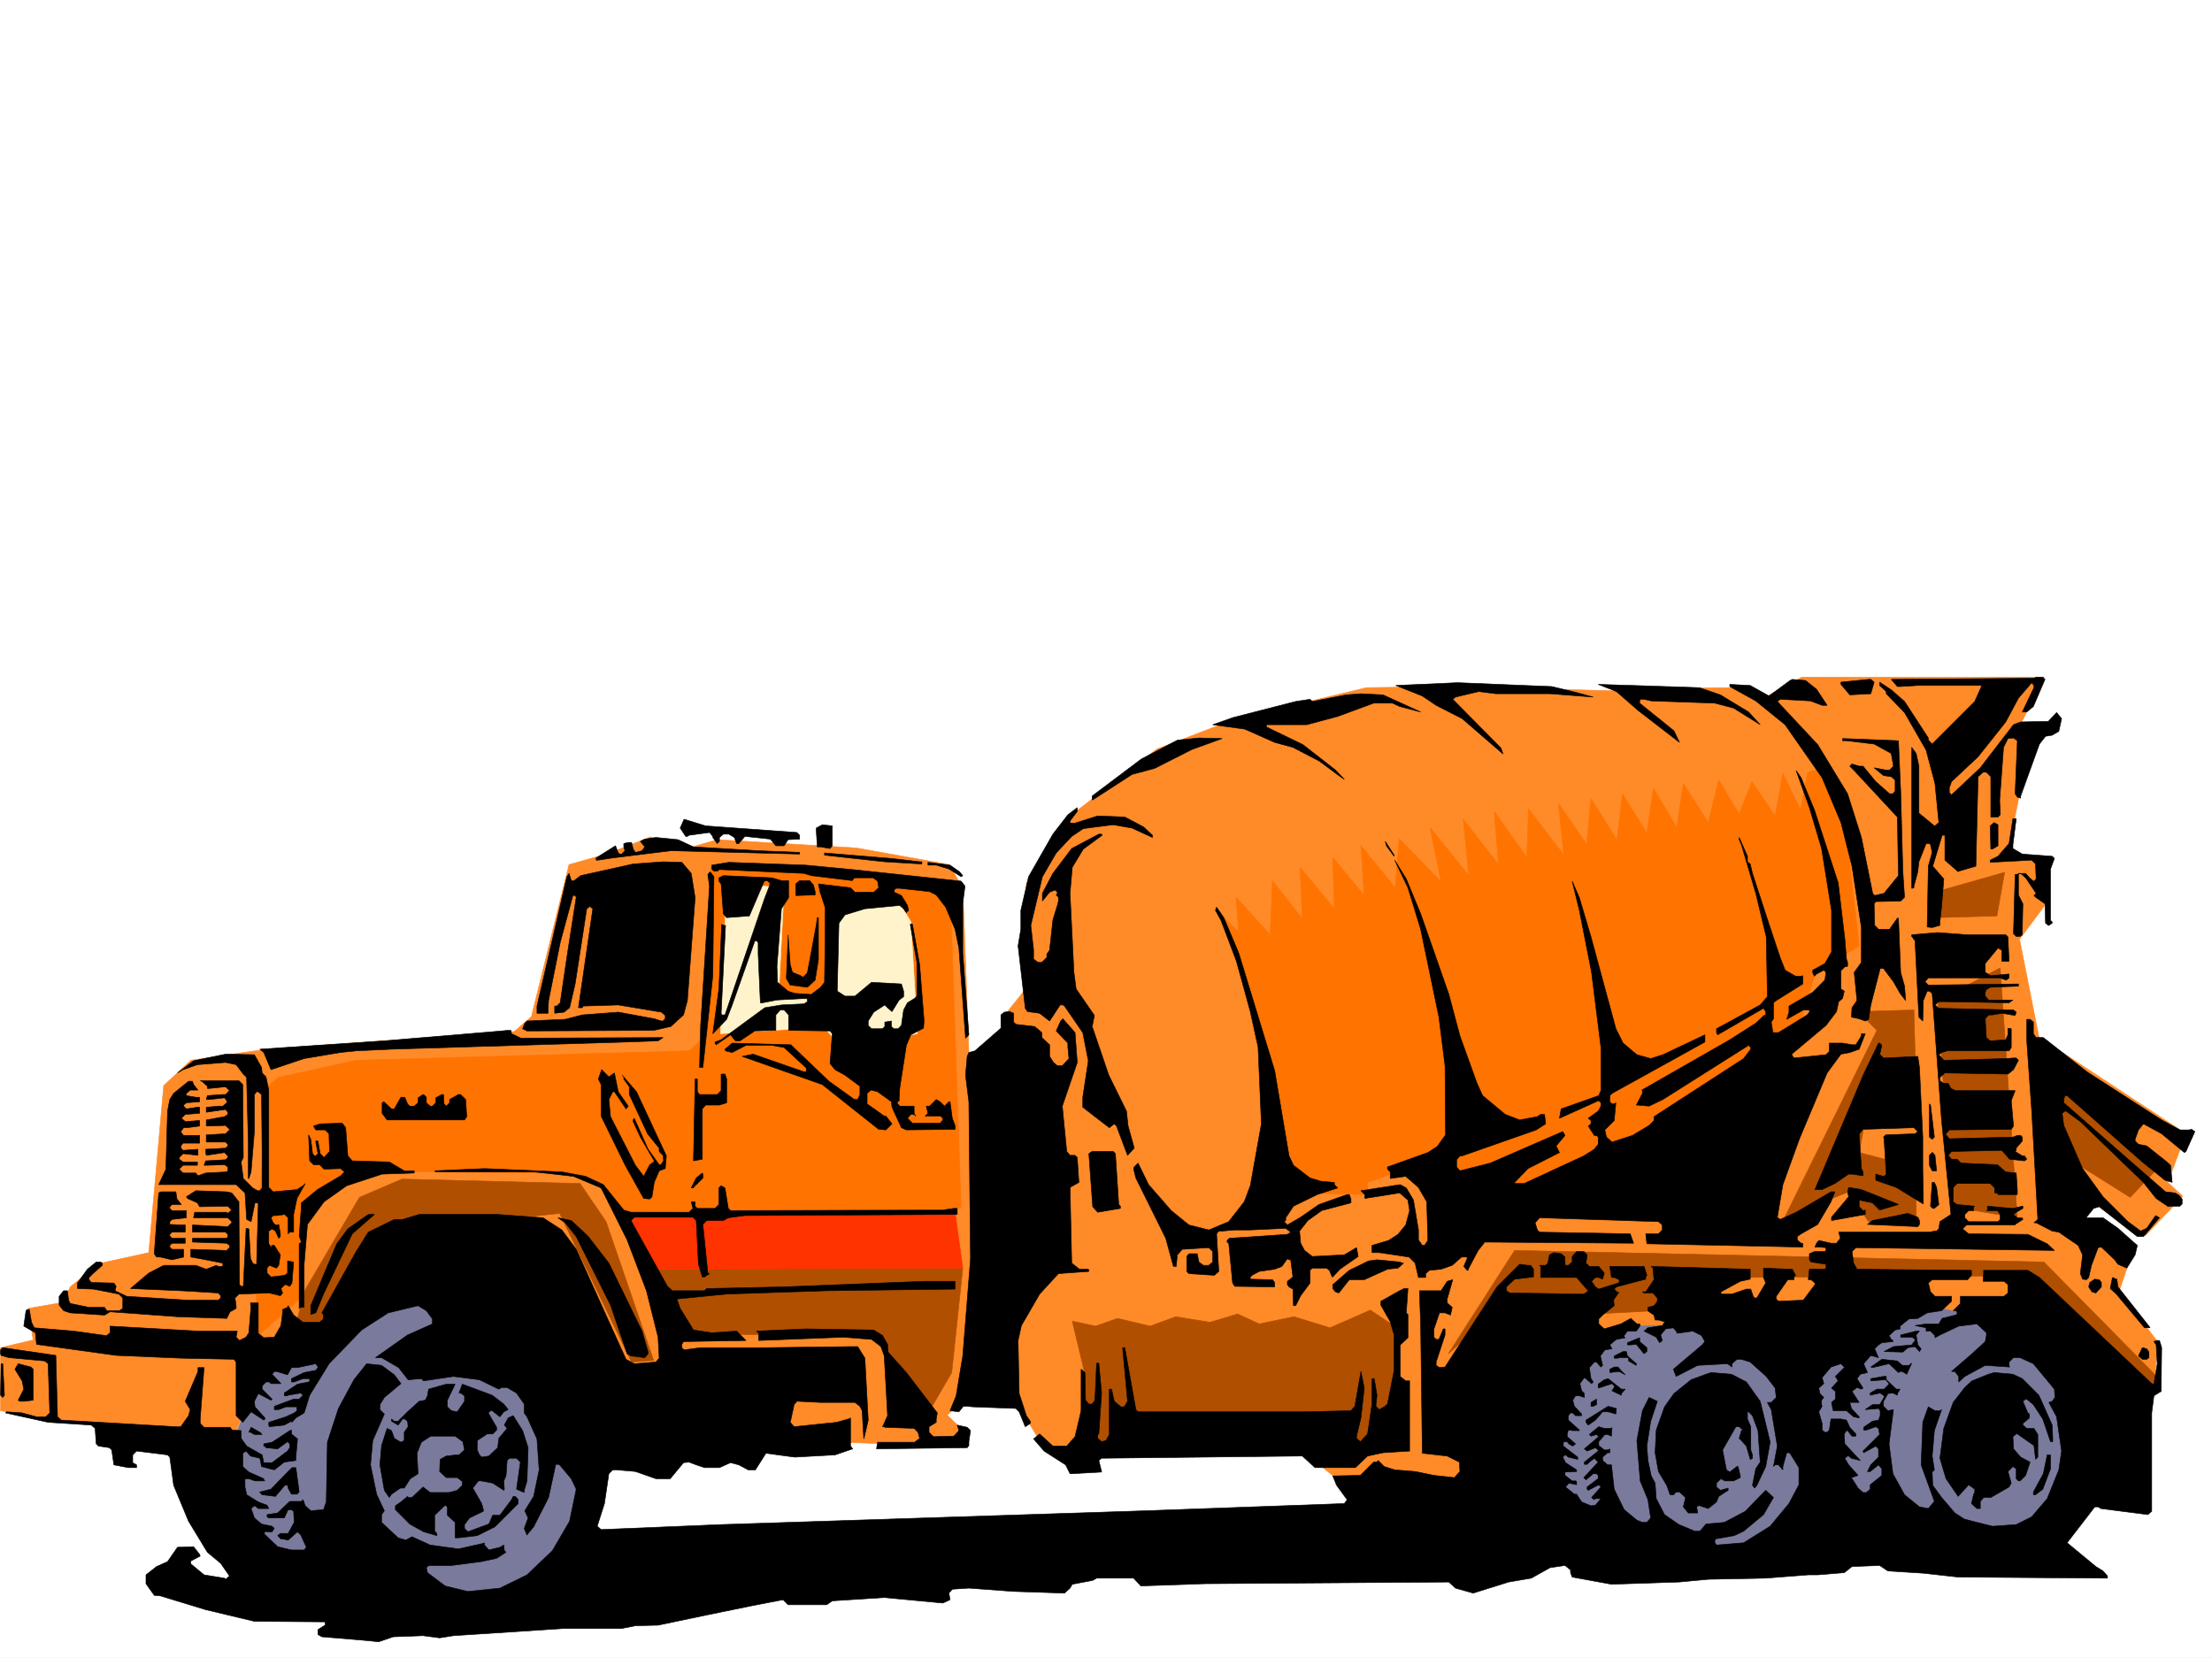
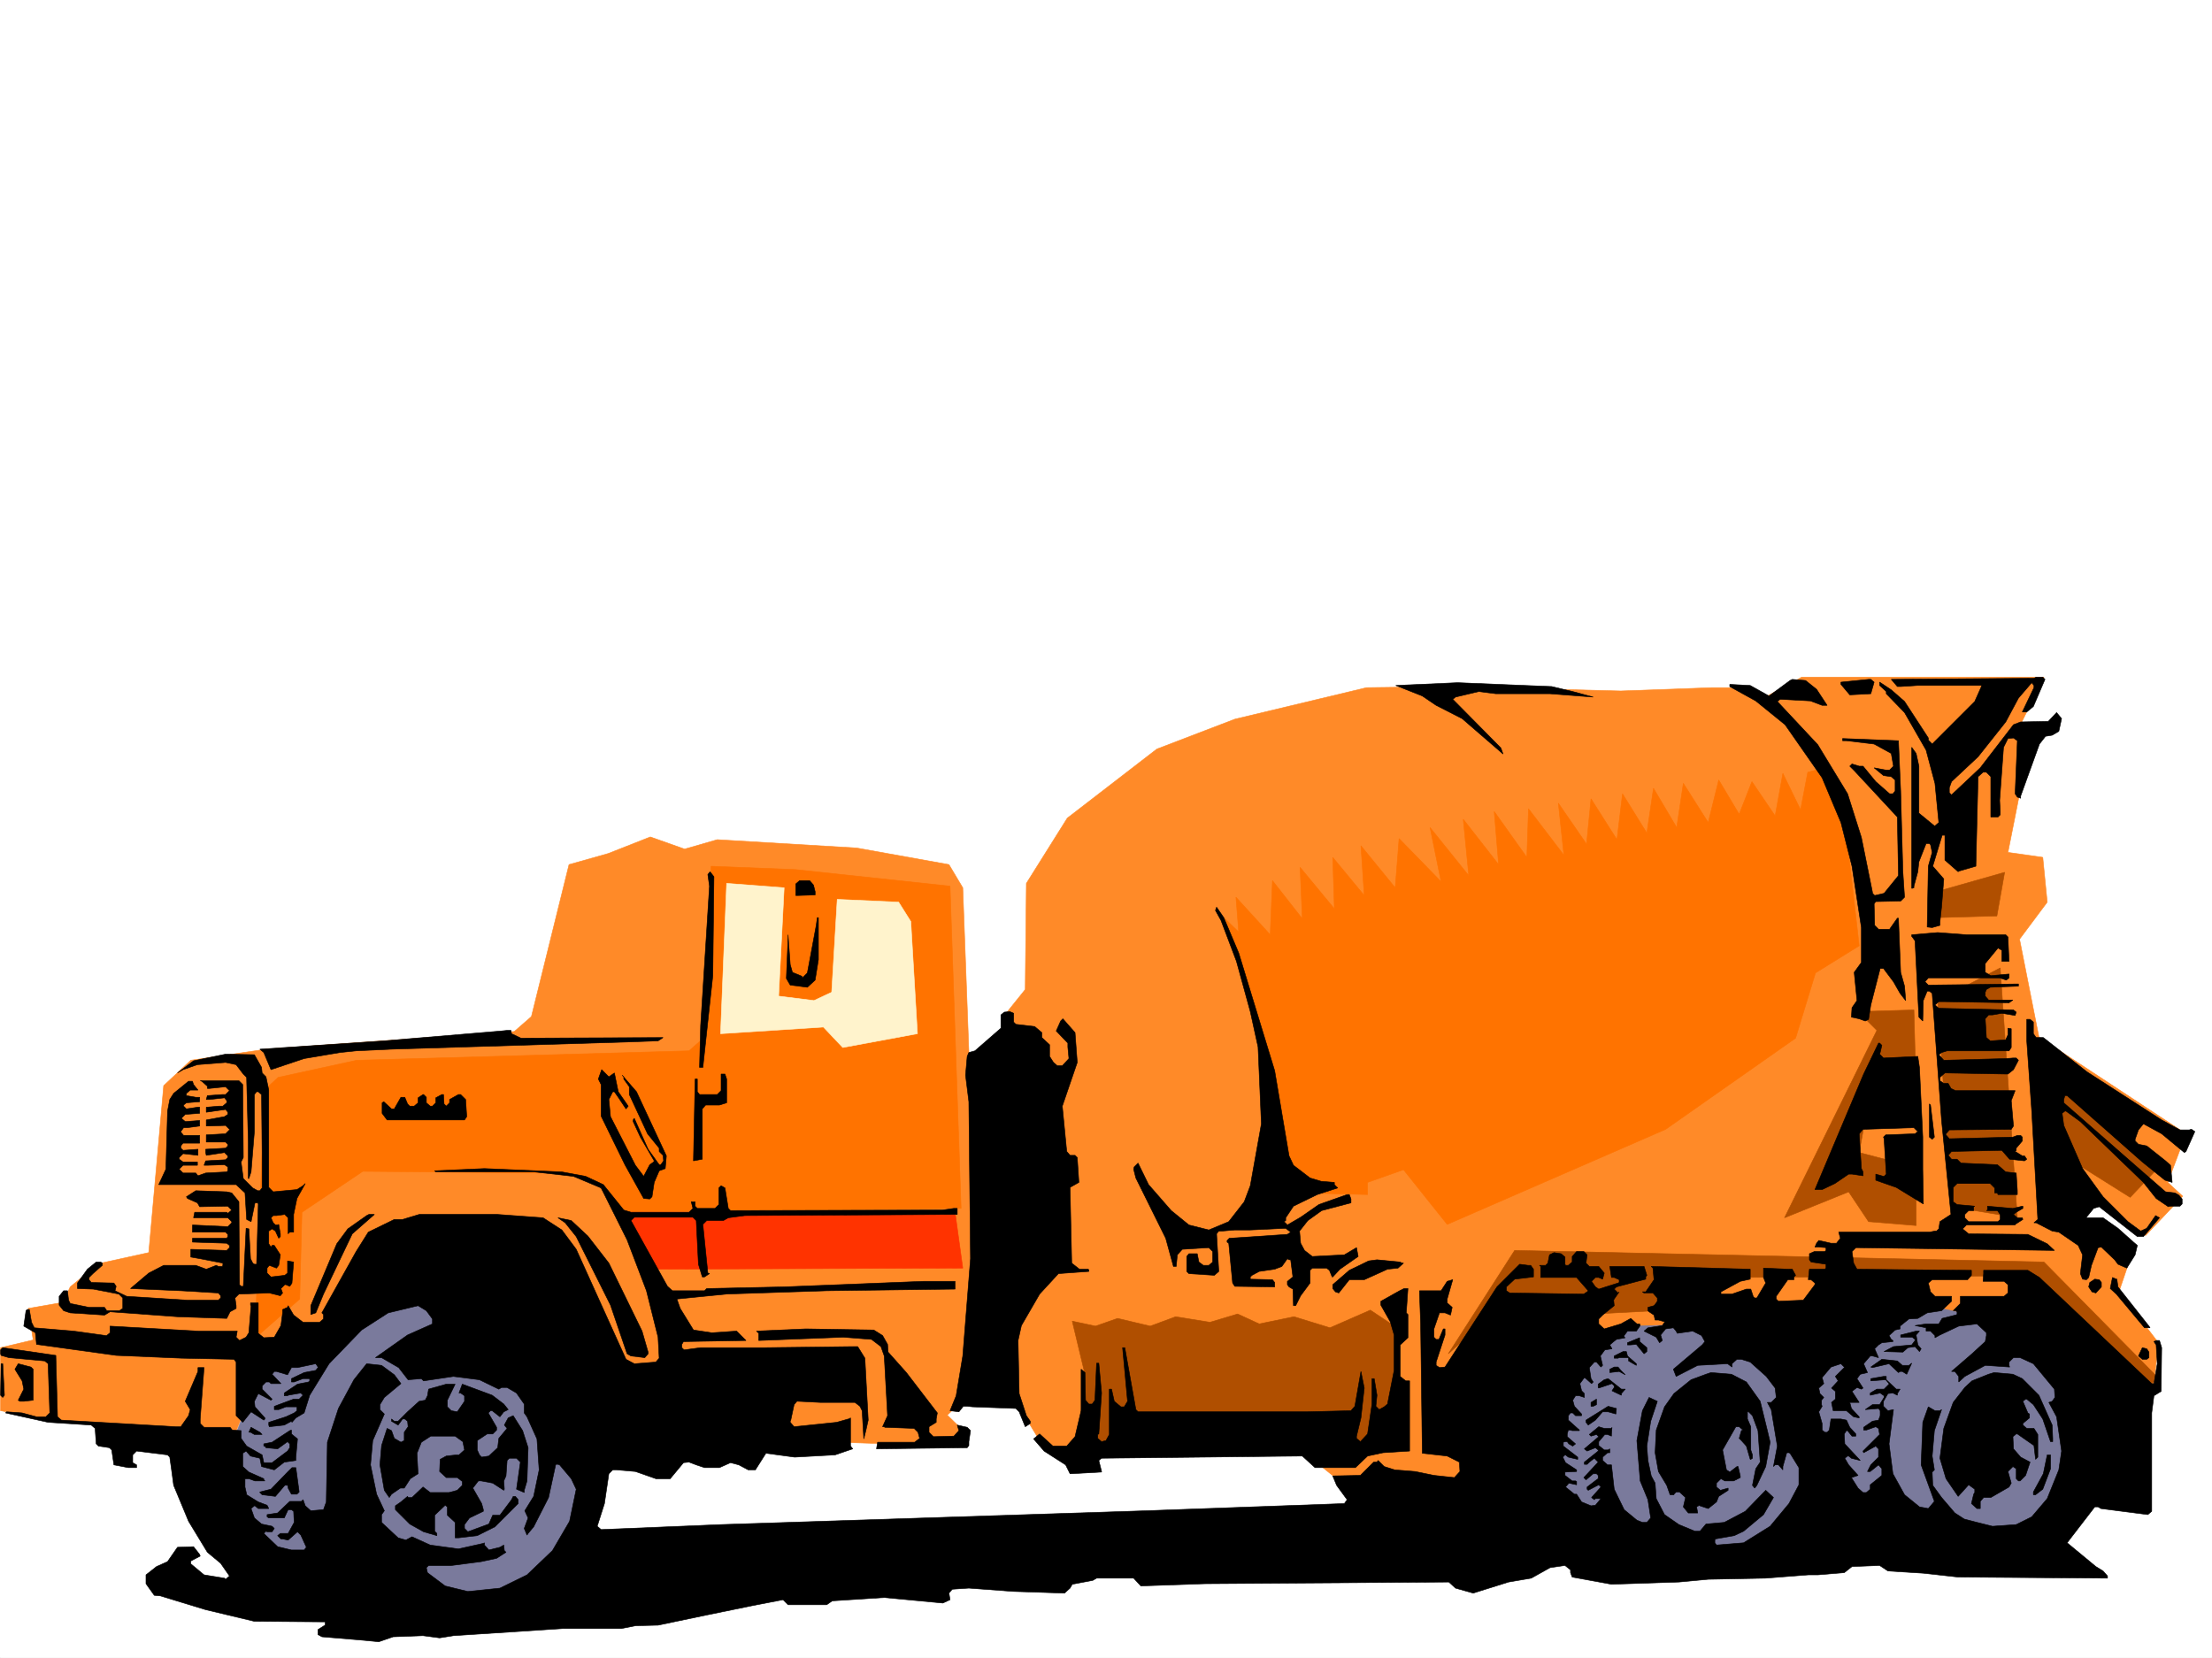
<svg xmlns="http://www.w3.org/2000/svg" width="2997.016" height="2246.297">
  <rect width="100%" height="100%" fill="#333333" stroke="none" />
  <defs>
    <clipPath id="a">
      <path d="M0 0h2997v2244.137H0Zm0 0" />
    </clipPath>
  </defs>
  <path fill="#fff" d="M0 2246.297h2997.016V0H0Zm0 0" />
  <g clip-path="url(#a)" transform="translate(0 2.16)">
    <path fill="#fff" fill-rule="evenodd" stroke="#fff" stroke-linecap="square" stroke-linejoin="bevel" stroke-miterlimit="10" stroke-width=".743" d="M.742 2244.137h2995.531V-2.16H.743Zm0 0" />
  </g>
  <path fill="#ff8a28" fill-rule="evenodd" stroke="#ff8a28" stroke-linecap="square" stroke-linejoin="bevel" stroke-miterlimit="10" stroke-width=".743" d="m1446.074 1108.523 121.367-93.605 105.649-40.469 178.336-42.695 107.133-1.488 237.492 5.984 124.379-4.496h38.238l29.207 15.012 53.176-29.207h328.207l-31.477 63.656 2.23 75.66-19.472 98.102 47.195 6.722 6.02 60.684-37.496 50.203 26.234 132.55 199.293 131.102-24.71 65.883 20.214 18.73-50.203 53.176-78.672-51.652-25.453 29.953 80.898 59.899-12.707 37.46 53.176 69.676-6.726 62.168-971.79 141.543-134.855-19.472-62.21-50.165-289.966 17.204-47.937-14.977-42.696-70.418-6.765-510.059 27.722-34.449 1.524-143.808zm0 0" />
  <path fill="#7a7a9c" fill-rule="evenodd" stroke="#7a7a9c" stroke-linecap="square" stroke-linejoin="bevel" stroke-miterlimit="10" stroke-width=".743" d="m2166.102 1813.34 44.964-16.461 107.133-3.012 149.09 17.988 116.125-49.421 107.176 23.968 104.863 59.157 31.477 122.851-44.965 116.09-120.625 21.738-486.99-5.238-105.648-79.414 46.45-163.281zm-1647.637-60.645-162.578 97.36-40.469 103.383 13.492 114.601 47.977 67.406 290.707 55.407 109.402-74.133 47.191-201.485-161.832-155.07zm0 0" />
  <path fill="#ff8a28" fill-rule="evenodd" stroke="#ff8a28" stroke-linecap="square" stroke-linejoin="bevel" stroke-miterlimit="10" stroke-width=".743" d="m258.488 1436.613 101.895-14.976 336.418-23.969 23.226-20.254 50.946-205.937 53.214-15.016 56.93-22.445 46.453 16.465 44.223-12.75 188.813 11.261 125.12 22.485 18.727 31.433 10.48 281.64 2.266 400.696-33.742 32.219 27.723 26.976-19.473 11.223h-109.402l-70.418-2.226-296.692-89.149-226.27-148.308-156.597 123.597-76.441 10.477-38.2 94.386-239.761-18.726L.742 1911.48v-85.395l44.223-10.477-6.766-42.699 47.235-8.25 9.734-20.957 38.203-31.476 68.188-14.973 20.214-226.195zm0 0" />
  <path fill="#ff7300" fill-rule="evenodd" stroke="#ff7300" stroke-linecap="square" stroke-linejoin="bevel" stroke-miterlimit="10" stroke-width=".743" d="m376.887 1459.836 106.39-23.223 450.274-12.746 19.511-17.207 10.481-232.957 113.898 4.496 209.77 22.485 14.977 436.668-459.27 5.238-40.469-44.965-59.199-8.21-251.723-2.267-82.425 55.442-3.008 117.574-60.684 53.176 12.746-336.297zm0 0" />
  <path fill="#fff3cc" fill-rule="evenodd" stroke="#fff3cc" stroke-linecap="square" stroke-linejoin="bevel" stroke-miterlimit="10" stroke-width=".743" d="m984.54 1196.93 77.886 5.98-7.469 146.82 47.937 5.985 23.97-11.223 7.507-125.863 83.164 3.754 16.5 26.238 8.992 152.02-101.152 18.73-26.234-27.723-139.352 8.993zm0 0" />
-   <path fill="#b04f00" fill-rule="evenodd" stroke="#b04f00" stroke-linecap="square" stroke-linejoin="bevel" stroke-miterlimit="10" stroke-width=".743" d="m413.602 1747.457 73.43-125.082 57.671-24.75 241.246 6.023 35.23 51.649 64.434 188.035-29.949 2.227-97.437-201.48-227.016 23.968-90.633 131.101-41.992 3.715zm469.785-27.723 421.066-1.484-14.973 141.543-29.992 51.688-71.902-99.625-257.75-5.239zm0 0" />
  <path fill="#ff7300" fill-rule="evenodd" stroke="#ff7300" stroke-linecap="square" stroke-linejoin="bevel" stroke-miterlimit="10" stroke-width=".743" d="m1655.848 1241.113 22.48 21.739-3.754-47.192 46.453 50.906 3.008-73.39 40.469 51.691-3.012-69.676 46.453 56.184-2.23-69.676 42.7 51.692-4.497-67.41 46.45 56.93 5.237-66.665 56.93 58.414-14.973-73.39 52.473 65.18-7.508-76.4 47.938 61.426-5.985-71.945 44.223 62.168 2.227-65.883 47.976 62.914-7.508-70.421 38.204 55.445 6.02-61.426 35.19 55.402 7.508-62.168 32.961 53.215 8.992-60.683 31.477 53.175 8.992-59.898 33.703 53.176 14.235-57.672 27.722 46.41 17.242-44.183 31.477 46.449 10.477-57.672 23.968 49.422 9.735-50.946 23.226-5.984 32.22 116.09 14.23 125.082-59.196 36.715-26.941 88.402-176.106 123.559-295.949 128.832-59.195-74.133-48.68 17.203v16.5l-91.418-2.266-31.473-80.117-31.476-161.05zm0 0" />
  <path fill="#b04f00" fill-rule="evenodd" stroke="#b04f00" stroke-linecap="square" stroke-linejoin="bevel" stroke-miterlimit="10" stroke-width=".743" d="m1452.8 1790.156 17.243 71.903-11.262 108.582 387.363-2.23 44.223-42.696 2.23-126.567-35.933-23.968-54.703 23.968-48.719-15.015-47.191 9.734-29.207-13.449-37.457 11.223-46.493-7.508-34.445 12.746-44.222-10.477-29.954 10.477zm509.513 44.18 89.89-140.055L2769.258 1710l156.594 158.785-23.223 11.223-169.344-151.281-385.879 2.23-88.402 44.223-99.668 5.238-127.348-8.992zm555.179-463.645 25.492 25.453-125.156 253.915 86.918-35.188 26.98 40.426 64.434 5.281v-78.672l-77.183-20.215 12.75-70.418 64.433-10.476-3.008-112.336zm237.531 69.676 20.215 112.332 110.89 69.676 41.954-44.219zm-129.652-84.652 18.727 279.367 89.187 14.977-23.226-338.528zm-1.488-147.563v35.227l81.68-2.266 10.48-59.16zm0 0" />
  <path fill="#f30" fill-rule="evenodd" stroke="#f30" stroke-linecap="square" stroke-linejoin="bevel" stroke-miterlimit="10" stroke-width=".743" d="M842.918 1642.59h451.059l10.476 75.66-421.066 1.484zm0 0" />
  <path fill-rule="evenodd" stroke="#000" stroke-linecap="square" stroke-linejoin="bevel" stroke-miterlimit="10" stroke-width=".743" d="m2770.742 920.531-15.719 36.715-8.992 7.469h-6.02l15.759-32.961v-2.973l-3.012-3.754-17.988 20.957-17.243 32.22-37.457 47.194-35.972 33.704-2.973 8.25v6.726l2.973 3.008 38.984-36.715 44.965-58.414 9.734-3.754 37.457-.742 11.223-11.965 6.765 8.211-3.753 17.242-8.993 5.242-8.996 1.485-8.25 10.48-25.453 70.418v3.012l-4.496-1.527-3.012-4.496 3.012-71.907-5.238-3.71-7.508.742-5.984 11.964-5.239 71.903.743 14.976v4.496l-3.008 3.012h-9.738v-54.664l-5.981-6.02h-4.496l-6.766 6.02-2.972 121.328-23.223 6.727-.785.78-17.945-15.757v-33.703h-3.754l-12.746 41.953 14.976 17.242-2.973 37.422-2.27 20.996v4.496l-10.476 2.973-6.765-.746 1.523-82.383 5.242-18.727-2.27-10.48-1.484-1.484h-4.496l-9.738 24.71-1.484 13.489-5.278 19.473v2.226l-2.23.746h-.742v-191.004l5.98 8.25 3.754 17.243v63.656l20.957 17.242h.785l5.239-4.496-5.239-53.176-12.004-44.965-29.207-50.91-24.754-25.492v-2.973l-8.992-8.25v-4.496l15.758 10.48 17.988 15.715 32.215 49.465v2.97l5.242 5.241 57.672-57.676 8.992-20.214v-1.485h-86.136l-23.227 1.485h-4.496l-8.25-9.735 193.312-1.484 2.97-1.488h8.995zm0 0" />
  <path fill-rule="evenodd" stroke="#000" stroke-linecap="square" stroke-linejoin="bevel" stroke-miterlimit="10" stroke-width=".743" d="m2461.305 934.02 14.234 21.703h-6.766l-15.718-5.985-40.47-2.226h-.741l-3.754 2.968 54.703 58.458 40.469 66.625 18.726 59.199 14.977 74.133v1.523l3.012 2.973 12.746-2.973 19.472-23.969-1.488-79.41-58.453-62.914-5.985-5.98 2.973-3.012 9.735 3.012h5.242l17.242 20.957 18.73 16.46h4.496l3.008-3.714v-14.973l-5.238-4.5-10.516-1.523-12.71-10.48 15.718 3.01h5.242l5.239-5.237-2.973-17.243-23.227-12.746-37.457-4.5h-5.277v-2.968l75.7 2.968 3.007 68.192 2.973 109.363 2.27 34.45-5.243 5.237-33.742.743-2.23 3.011.745 29.207 5.239 5.239h14.976l10.516-14.973h1.488l3.008 73.39 5.242 18.727 1.485 18.73v.743l-7.508-9.734-8.992-15.72-13.489-17.988h-4.5l-12.707 49.422-3.007 19.473-4.5 2.27-8.25-3.012-10.477-2.23.742-12.747 6.766-9.734-3.754-38.2 9.734-13.492v-47.191l-12.746-83.129-14.976-59.156-25.493-60.684-50.164-71.906-39.726-32.219-35.23-19.472v-2.97l27.722 1.485 25.492 14.235 28.465-21 3.012-1.485 17.988 1.485zm77.925-9.735-4.496 15.719-28.464 1.523-12.004-14.23v-3.012l37.46-3.754h3.008zm-408.359 12.746 27.723 7.469-58.453-4.496h-73.391l-23.227-2.973-31.476 7.469-3.754 3.012 65.18 65.922 3.011 8.21-55.445-47.937-35.227-17.984-18.73-12.707-35.973-14.235 83.91-3.754 127.387 5.239zm0 0" />
-   <path fill-rule="evenodd" stroke="#000" stroke-linecap="square" stroke-linejoin="bevel" stroke-miterlimit="10" stroke-width=".743" d="m2330.945 941.527 38.203 23.188 15.72 17.242-35.974-22.48-25.456-6.727-65.18-2.27-20.996-.742-9.735-2.226h-5.238l-.746 2.226v3.012l46.453 37.457 7.508 15.719-56.227-43.442-29.207-25.453-24.71-9.734 137.081 4.457zm-406.129 23.188-28.464-7.469-9.739-4.496h-25.453l-48.719 17.984-41.953 11.223h-54.703v3.012l49.461 23.968 44.184 34.446 12.004 12.707-7.508-5.238-26.195-19.473-35.973-18.727-24.711-6.726-40.469-17.985-43.48-5.984 27.722-9.734 84.692-21.743 19.472-2.968 3.012 2.968 45.707-8.953 20.215-1.523 29.95 1.523zm-310.183 50.945-50.203 25.457-30.692 8.25-53.214 34.446h-.747v-5.239l66.668-50.164 48.72-25.496 29.206-2.969 31.477.743zm843.664 81.64 32.215 98.888 8.996 75.617 2.265 27.722 1.489 4.496v5.239l-3.754.746-5.242 5.277v24.711l4.5 2.973-2.27 9.734-5.238 4.496-2.973 13.492-14.234 18.727-46.488 38.945v.743l3.011 4.496 43.477-4.496 4.5-4.497v-11.222h17.945l12.746 2.23h5.238l7.508-11.965v-3.011h5.238l-8.25 20.996-12.707 4.496-12.003 2.23-18.727 25.453-37.457 89.149-22.484 62.168-7.508 44.183 3.754 3.012 21.742-9.738 47.191-27.719h5.239l-5.239 13.488-17.984 30.692-22.484 12.75-5.239 3.75v4.5l5.239 4.496h2.27v5.238l-211.298-4.496-1.488-13.488H2247l5.238-5.242v-6.762l-5.238-4.5-161.094-5.238-5.98 6.765 3.008 9.735 2.972 2.972 122.89 2.27 4.497 12.746-201.559-1.527-8.992 11.261-13.492 25.453v1.489h-1.484l-4.497-5.242 4.497-10.477v-2.23h-7.508l-12.707 11.222-15.016 5.238-15.715 1.489-5.242 4.496v5.238h-9.734l-4.496-19.473-8.25-8.21-40.47-6.02h-9.737v-9.738l22.484-6.723 12.746-8.25 10.48-12.746 5.239-19.473-2.23-14.234-11.258-9.734-47.196 7.507v-5.242l-5.238-5.238 53.176-8.25 8.25 4.496 9.734 16.46 6.766 40.47v13.492l5.238 7.465h3.012l4.496-6.723-1.524-52.434-11.222-19.472-17.243-14.977-20.96 2.973v-8.992l-3.75-3.715v-3.012l54.699-19.473 12.707-8.25 11.262-15.714-.743-93.645-8.25-65.887-24.75-119.097-17.207-56.188-17.984-37.457 15.719 25.492 19.472 47.157 15.754 44.964 22.485 64.399 14.976 56.187 23.223 64.395 7.508 16.504 30.695 25.453 19.512 7.508 23.965-4.496 4.5-3.012h5.238l1.484 12.746-12.746 8.25-100.37 35.191h-3.009l-4.496 5.239v9.734l4.496 5.242 41.211-10.48 98.14-42.7 3.012 5.243-12.003 14.23 4.496 8.992-42.7 21.703-17.984 18.727v1.527h12.746l80.899-37.457 14.23-8.996 5.281-6.722v-9.739l-2.27-2.265h-3.01l-8.212-12.746 3.754-2.973v-4.496l-3.754-3.012 13.492-9.734 3.715-6.727v-4.496l-2.972-3.012-53.215 23.97 2.265-12.708 50.95-17.984 2.972-6.766v-58.414l-12.71-101.855-16.5-83.91-9.735-39.688 9.734 22.484 15.758 53.176 33.707 124.336 9.734 19.473 18.731 15.718 18.726 5.239 16.5-5.239 56.93-26.94v9.737l-125.863 69.637-3.008 3.012v8.25l3.008 2.968h2.973l2.27-1.484-2.27 23.969L2174.35 1531l2.227 9.734 7.508 6.727 27.723-8.992 22.484-13.492 6.723-6.723v-5.238l121.367-78.672 9.734-12.707v-2.266l-2.969-2.973-116.129 73.391-18.726 8.992-17.246-1.484 8.25-15.758v-3.754l-.781-.742 119.136-68.152 35.23-22.485 11.223-10.476 2.266-.743v-4.496l-3.008-4.5-62.172 35.973-1.523-3.008v-5.242l59.2-32.219 9.734-11.218-1.485-80.899-14.234-59.16-19.473-65.922-3.008-6.766v-2.968l11.22 25.453v7.508l3.753 2.968 3.012 12.75 22.48 68.895 14.977 44.965 6.765 17.203 14.23 8.25h7.47l2.27-.742v11.218l-35.974 22.485-3.753 3.012v21.699l-3.012 4.496 2.27 14.234h7.507l38.942-23.969 3.011-3.753v-2.973h-8.25l-22.484 12.707 3.012-9.734v-8.211l32.218-18.73 16.461-16.5 1.524-10.477-3.008-3.012-9.738 5.238-3.008 3.012-2.23-4.496v-3.754l16.46-8.992 8.992-15.719v-56.188l-13.488-83.87-16.46-55.442-17.985-50.168 6.723 9.738zm-1008.507 14.977v3.012h6.765l30.73-9.738 36.715 1.488 25.453 13.488 12.004 11.223v3.012l-27.719-12.746-25.496-4.5-40.469 5.242-15.714 10.515-21 22.446-18.727 32.218-15.719 65.922 3.754 32.961v12.707l5.98 4.496h5.243l6.762-6.722v-4.5l3.714-5.238 4.496-41.211 6.024-19.473 1.484-5.98v-5.239l-3.011-3.012 1.527-2.23v-1.523l-3.012-2.973-7.508 2.973-9.734 12.003v-10.48l14.23-26.977 25.497-33.707 36.714-19.468h3.75l.746 1.484-25.496 18.73-14.972 24.711-3.012 35.227 5.277 107.098 2.973 22.48 24.75 35.934-3.012 14.976 22.485 65.922 23.968 48.68 2.227 20.215 7.508 26.976v.742l.742 2.27-8.992 9.734-14.977-39.722-3.008-2.973-6.726 5.238-35.973-27.722v-13.489l7.508-49.422-7.508-38.199-24.71-35.933-2.266-1.528h-3.715l-14.274 21.742-13.488-10.48-16.46-2.266-3.013-4.5-9.734-84.648 3.754-22.445v-25.493l10.477-45.668 32.96-57.671 20.254-26.239 12.746-9.734v5.238zm1277.476 32.219v5.238l12.746 7.508 40.468 2.973 3.008 3.012-5.238 14.23v69.637l2.23 2.27v1.484l-4.496 3.011h-.746l-3.754-3.011-.742-26.196-12.746-8.992-2.226-2.27 2.968-2.972-14.23-20.996-6.727-5.98h-3.011v29.206l5.984 12.004-.742 37.418v4.496l-2.973 2.27h-5.277l-3.715-3.754 2.226-80.156 9.739-1.485h4.496l5.238 5.98 5.277 4.497h.746l2.97-2.973-.743-17.242v-3.012l-5.238-5.238-56.188 3.012v-3.012l10.48-5.238 14.973-17.203 5.243-33.707h4.496zm-1647.598-16.5 3.754 3.754v5.238l-15.719.742-5.277 8.25h-11.223l-7.508-8.992-34.445-3.715-8.25 9.739h-3.012l-2.972-8.25-7.508-4.496h-7.465l-5.281 4.496V1140l-2.969 3.012-6.023-8.25v-1.489l-4.497-5.277-27.722 3.754-2.227 1.523h-2.27l-7.468-11.257 5.242-11.965 29.207 8.992zm1627.382 17.984-7.507 4.5h-2.23l-.743-31.437 5.239-4.496 5.242 2.969zm-1579.405 0-3.012 3.754-12.746-2.226h-4.496l-1.485-22.485v-3.007l8.25-4.5 13.488 1.527zm-188.071 1.528 88.403 5.238 55.445 2.23v2.266l-174.582-4.496-78.668 9.734-19.473 2.973h-3.012v-2.973l26.239-16.5 3.754 9.739 2.226 1.523h2.27l4.496-4.496-1.524-5.238v-4.496l6.02-1.528h4.496l2.23 8.996 3.008 4.496 8.996-2.23 3.711-5.238-5.98-7.508 5.98-3.012 15.016-2.226 29.953 2.969zm949.309 12.707-10.52-14.234-1.484-5.981 12.004 18.73zm-642.141 7.508h2.27v2.968l-50.207-2.968-81.68-8.992v-3.012l90.676 7.508zm-310.179 15.718 5.238 32.961-10.477 139.313-5.242 19.473-17.242 15.718-23.227 5.239-171.57.78-5.98-3.01 2.972-7.509 3.008-2.968 51.691-2.27 23.227-5.98 48.719-3.754 48.68 8.992 9.734 3.012h2.27l2.968-3.012v-4.496l-5.238-4.496-58.414-9.739-47.977 1.528-.742 2.226h-5.242l19.472-134.074-3.753-3.008h-.743l-3.754 3.008-15.718 101.856-7.508 32.218-7.465 5.985-12.746 1.523v-9.734h3.008l4.496-4.496 8.996-61.426 12.707-81.64-1.488-2.27h-3.008l-17.207 63.695-15.758 78.629-.742 12.746v4.496h-14.973v-9.734l21.7-93.645 18.769-81.64 2.969-4.497 3.011 9.735h2.23l.782.742 9.734-7.469 71.165-15.758 40.468-2.968 25.453.742zm218.019-5.241 147.606 15.718 5.277 6.766-3.012 23.187v67.445l8.25 110.848-4.496 4.496-8.992-122.11-5.238-25.452-12.747-29.95-12.75-16.5-8.992-4.496-40.469-4.496h-5.238l-2.23 2.266v2.973l9.738 4.496 8.25 13.488 1.484 7.508h-1.484l-1.523 2.23-3.715-5.242-5.281-4.496-47.192 4.496-26.98 8.25-8.211 11.223-2.266 92.12 10.477 6.763h13.488l22.484-18.727 40.469 2.227 3.012 9.738v7.508l-6.024 4.496-9.734 15.718-5.984-5.242-3.754-3.754-14.973 9.739-7.508 12.004v5.98l4.496 4.496h14.977l3.008-3.008v-5.984l8.996-1.484v7.468l3.008 3.008h5.984l4.496-4.496 3.012-20.957 5.238-9.734 9.734-6.024 2.973-2.972v-45.708l-8.992-51.687h3.012l9.734 54.7 6.02 76.401-.782 9.735-17.203 8.992-6.02 14.234-8.995 58.415-.743 11.964v4.496l-2.972 3.012 3.715 4.496h19.511v9.735l2.23 3.754-2.23-2.266h-4.496l-4.496 5.238 6.727 6.766h37.457l3.754-4.496v-2.27l-3.012-2.973h-20.957l3.754-3.753-2.27-9.735h4.496l8.993-8.992 5.242 3.012 6.02 5.98 5.984-5.98h1.484l3.012 22.441 3.754 9.735v5.242l-65.961.781-6.727-3.012-12.746-27.722-.742-7.465-18.73-13.492-8.25-2.266h-.743l-5.242 4.496v14.23l23.227 16.5h2.23l8.25 10.481-8.25 8.25-9.738-.781-76.399-60.645-108.66-38.203 14.977-3.008 68.93 23.969h2.269l.742-1.488v-3.754l-29.988-27.719-16.461-2.973h-35.23l-18.727 9.735-8.996-2.266-.742-2.23 9.738-8.25 79.41 2.23 51.73 49.461 34.446 24.711h4.496l3.012-6.727v-11.261l-20.254-14.973-13.489-7.469-6.726-8.25 3.012-40.468-3.012-3.715-56.188-.781v-20.958l-6.02-6.726h-5.237l-5.985 6.726v20.957l-28.465.782-20.254 13.449h-5.98l-6.727-8.21-19.511 13.452-1.485-2.23v-1.485l8.25-3.011 59.196-43.442 22.484-3.754 30.691-1.484 4.5-3.012v-4.496l-41.214 2.27-19.47 3.754h-3.011l-2.973-65.926v-15.715l-2.265-2.27h-2.23l-30.731 86.88-7.469 19.472-18.77 19.473 8.25-60.645 3.754-87.66 2.27 1.523h2.969l-5.98 119.098.741 2.23h4.497l53.214-156.558 7.47-19.473v-2.969l-3.755-3.011-3.715.742-20.253 47.195-30.692 2.266-4.496-5.277-3.012-40.43-3.011-3.754v-4.496l6.023-2.973 65.922 2.973 12.746 3.754h9.734v23.226l-9.734 14.973-6.023 77.887.746 21.742 14.27 11.965 8.991 3.011 22.446 1.485 12.746-9.738 5.238-6.723.742-56.93v-44.926l-6.722-20.254-2.27-11.222 43.48 5.238 5.98 5.984h25.497l6.723-5.984-1.485-8.992-5.984-4.496h-25.492l-3.012 3.754-55.441-6.727-9.739-3.008-114.64-5.242-2.969 2.23h-4.5l-3.008-2.972v-5.238l23.223-3.754 104.164 3.754zm145.375 3.01 4.496 5.24-2.265 1.487-16.461-10.48-17.246-5.238h-11.22v-3.754l29.95 3.754zm0 0" />
  <path fill-rule="evenodd" stroke="#000" stroke-linecap="square" stroke-linejoin="bevel" stroke-miterlimit="10" stroke-width=".743" d="m965.77 1322.012-13.45 124.336h-4.496l1.485-56.93 11.964-188.734-2.23-15.758 3.012-3.715 5.238 6.727zm136.382-122.856 2.266 8.996v4.496l-23.266.743h-2.968v-15.72l5.238-4.495h13.488zm576.176 92.16 48.719 159.528 19.473 115.347 5.98 12.746 22.484 17.204 14.973 4.496 17.988 1.484v3.012l4.496 4.496-27.722 8.992-32.219 15.719-10.477 15.719v3.754l-2.27 1.484 4.497 4.5 17.988-10.48 24.75-17.204 38.2-13.492h2.972l2.266 5.985v5.238l-39.723 10.48-18.73 13.489-11.223 14.234 1.488 16.5 5.239 9.734 10.52 8.211 43.437-2.23 16.5-9.735 2.23 11.965-24.71 17.242-9.74 10.48h-.78l-3.715-8.991-3.754-2.973h-19.469l-3.012 2.973v17.242l-12.746 17.203-6.726 13.488h-3.012l-.742-22.441-5.238-3.012-2.27-3.012v-4.496l7.508-5.98-3.012-23.227h-2.227l-2.269-1.484-7.469 10.477-9.734 3.753-20.996 3.012-9.738 5.238-2.266 2.23v3.013l29.988.742 3.012 3.754v5.98l-53.957-.742-3.012-4.496-5.238-53.918-2.23-1.528v-2.226l2.972-3.012 78.668-5.238 4.496-3.012-6.723-5.238-47.976 2.266h-20.957l-17.242 1.488h-4.5l-3.008 3.754 3.008 50.945-5.98 5.238-34.485-2.265-2.973-2.973v-20.254l2.973-3.715h11.258l2.23 11.223 6.02 4.496h7.468l5.239-4.496v-14.234l-5.239-5.239-35.972 2.23-6.723 7.505-1.488 15.718h-3.754l-10.477-38.199-40.468-81.64-3.012-11.965.742-3.012 5.242-5.238 14.27 29.207 30.695 35.191 23.969 19.473 26.976 6.762 26.98-11.262 20.997-26.938 8.21-21.738 15.017-83.871-4.497-104.125-10.52-47.934-18.73-68.152-20.957-55.445-7.507-13.489 1.488-4.457 9.773 14.23zm-569.453 8.954-4.457 27.722-10.516 9.735-23.226-2.97-5.238-8.991 2.265-53.961v-5.239l2.973 40.47 3.012 10.48 12.746 5.238.742 2.266 6.726-6.762 12.004-64.399 1.485-10.48h1.484zm0 0" />
  <path fill-rule="evenodd" stroke="#000" stroke-linecap="square" stroke-linejoin="bevel" stroke-miterlimit="10" stroke-width=".743" d="m2717.527 1266.566 3.012 3.012 1.484 32.961h-9.734v-14.977l-5.238-3.011-17.246 20.96v12.005l7.508 4.496 24.71-2.27v5.277l-3.714 2.973-8.993-2.973h-96.656l-4.496 5.243 4.496 4.496 122.11-1.528v3.012l-38.2 1.485-5.238 3.011-1.527 3.754v5.238l4.5 5.243h32.96l-5.242 3.754-88.402-1.528h-6.727l-5.238 4.496 5.239 4.496 101.152 2.27 3.715 2.973-1.489 4.496-17.984-2.973-12.746 2.23h-5.238l-4.5 5.239 1.527 25.453 5.238 4.496 20.957-1.484 3.012-6.727v-8.992l4.496.742v25.457l-3.012 4.496h-83.906l-7.469 2.266-3.754 2.973 6.727 7.507 84.688-2.27 8.957-.741h4.496l3.007 3.011-6.722 12.746-7.508 5.98-85.395-1.523-6.765 6.02v4.5l5.242 3.71h5.98l3.754 6.767 6.02 2.972h80.898l-5.238 13.489 3.012 34.449-3.012 4.496-83.91.781-4.496 5.238v1.489l4.496 5.238 86.14-2.23 6.02-2.266h4.496l2.23 2.265v5.243l-8.25 9.734v2.973l-1.488 1.523 9.739 5.984h3.007l3.012 4.497-3.012 2.226-20.21-2.226-10.52-12.004-68.191 1.523-4.497 5.238 4.497 5.243h7.507l5.239 5.238 49.46 2.23 11.223 9.735 14.235 1.523 1.523 23.969v5.238h-26.234l-.746-2.265h-3.75v-6.727l-5.985-5.98h-44.965l-5.238 5.238v19.472l5.238 3.754 23.97 2.227-1.485.742v5.242h-6.766l-5.238 5.239v4.496l5.238 5.238h39.727l3.008-2.969v-6.765l-3.754-5.239h-14.973l1.484-.742v-5.242l34.45 3.012 12.746-3.012h.742v3.012l-8.992 5.238-3.715 2.973 5.238 4.496h6.727l.742 2.27-10.48 6.722v.746h-65.922l-5.239 5.277 8.211 6.727 80.195.742 26.235 12.746 9.734 8.992-269.008-3.754-5.238 5.239 2.27 15.718 4.496 8.25 155.07 1.489v6.761l-5.238 5.985h-47.938l-5.242 4.496 2.973 11.965 6.023 6.02h22.442v6.726l-13.45 12.746-19.511 2.973-12.707 7.507-12.004.743-11.223 8.992-.781.742v3.754l-6.727 1.488-8.25 7.504 3.012 5.242 2.23 1.485v1.484l-14.976 1.527-4.496 2.969-5.239 5.242 5.239 12.004-8.25-2.27h-2.973l-8.992 10.52 5.238 11.965-9.734 2.266-4.496 5.984 8.21 12.746-2.23 1.484-5.98-2.265-6.766 5.238 9.735 15.016h-12.708l2.231 8.21 10.477 11.259v1.488l-7.465-1.488-9.739-8.25h-17.984l-2.27-11.22 5.243-4.5v-10.515l-5.243-4.457 8.993-9.738-3.75-6.02 12.004-11.965v-.742l-4.5-4.496-13.489 4.496-12.004 14.23 2.27 8.212-6.766 6.023 1.524 7.469 5.242 5.238-3.012 3.754v5.98l.742 2.27-4.496 7.469 4.496 15.758v8.953l3.754 3.011h3.012l3.012-3.011 2.226-14.977h13.489l7.507 1.524 4.496 9.738 8.211 8.992v2.973h-5.238l-5.98-7.47h-1.489l-3.007 4.497.742 13.45 20.996 22.484-12.004-3.012-3.754-2.973h-1.484l-3.754 2.973 5.238 8.992 12.746 14.235-8.992 3.011 8.992 14.23 6.727 5.985h4.496l5.277-4.5v-5.98l15.719-12.746v-8.993l-4.496-5.242-11.223 8.996h-3.754l4.496-8.996 10.48-10.476v-11.223l-3.753-3.754-16.461 8.992-.781-2.265 22.48-22.446-1.484-8.25-3.754-2.265-12.746 4.496H2525v-3.715l11.965-8.25 8.25-1.488 2.226-6.02v-6.726l-2.226-3.008-17.988 1.523 9.738-6.765h9.734l6.024-9.735v-2.23l-5.282-3.754-13.449 3.011v-3.011l8.992-5.239h9.739l6.722-6.761v-.746l-4.496-5.239-20.215 1.524v-3.008l17.207-3.012h3.75v4.496l13.493 12.746h5.238l-3.715 5.985v2.265l-6.02-3.011-6.726.746-6.02 10.476v6.766l6.02 5.98 7.469-1.484-5.985 46.41 5.243 40.469 15.757 28.465 20.215 16.46 12 2.27 8.211-9.734-17.945-49.465 2.23-57.672 7.504-20.957 8.996 5.239h6.723l2.27-1.485-9.778 28.465-2.969 34.445 2.97 18.73-2.97 2.973.742 17.985 12.004 16.5 17.946 20.957 12.746 8.25 17.246 4.5 20.957 5.238 32.219-2.27 20.996-10.476 20.996-24.711 15.719-38.945 3.753-25.492-6.765-46.414-10.477-19.47 4.496-1.527 3.754-5.238-.746-11.223-28.465-34.445-17.984-8.25h-8.992l-6.024 5.98v4.497l.786 2.27-33.004-2.27-27.72 14.976-8.21 7.508v-7.508l-5.281-6.726h-4.496l27.722-23.969 17.985-16.5 1.527-8.211v-3.754l-12.746-12.004-24.711 3.012-25.496 12.004-6.723 3.715v-2.973l-6.023-6.02h-5.98v-4.457l-14.977-3.011 14.976-2.27h17.243l4.496-7.465 17.984-4.496 2.23-.746v-3.754l-2.23-1.484h-3.008l9.735-9.735v-9.738h59.199l5.238-4.496v-11.262l-5.238-4.496h-28.465l.742-10.476v-4.496h59.941l15.715 9.734 95.914 90.633 56.188 53.176h3.012l4.496-26.938-1.488-25.496-3.008-4.496 3.008-1.484h4.496l2.972 9.734-.742 59.16-9.734 6.02-3.012 23.226v133.293l-5.242 4.496-63.692-8.21-3.714-2.27h-4.497l-37.496 48.68 38.98 32.218 9.74 5.985 5.98 6.761v2.973l-202.305-1.484-47.192-5.243-47.937-3.007-11.262-7.47-37.457 1.485-10.476 8.25-35.973 2.973h-12.746l-57.676 4.496-77.926 1.523-39.726 3.715-91.375 3.012-53.215-9.734-2.27-5.985v-3.754l-7.464-5.98-20.254 2.972-25.457 14.231-30.73 5.238-47.938 15.016-23.97-6.766-8.991-8.25-330.434 2.27-86.918 3.011-9.738-10.519h-50.203l-5.238 3.012-27.723 5.238-3.012 5.238-7.469 6.766-68.933-2.27-60.684-4.496-22.48 1.488-4.496 5.278 1.484 8.953-9.734 4.496-79.414-7.465-70.418 4.496-7.508 5.239h-52.434l-6.765-6.766-42.696 8.25-62.207 12.746-64.437 13.492-30.696.742-18.726 3.754h-78.672l-149.125 9.735-18.73 2.972-22.481-2.972-40.43 1.488-19.511 6.723-23.227-2.227-53.918-4.496-5.277-3.012v-6.726l8.25-5.239 1.523-.742v-4.496l-95.91-.746-65.965-15.754-61.426-18.73-8.25-.743-11.218-15.718v-12.004l14.23-11.223 14.977-6.722 13.488-19.473 21.738-.781 8.25 10.515.746 2.23-12.75 6.723v3.754l17.989 14.977 27.722 4.496 1.485 1.523 5.238-4.496-11.965-17.242-17.984-14.976-25.493-41.954-20.214-48.68-3.012-22.48-2.23-15.719-3.008-3.011-41.957-5.239-5.239 5.239v10.52l5.239 2.968v3.754h-11.22l-19.51-3.754-2.974-20.215-3.011-3.008-14.973-2.23-3.012-3.012-1.484-20.957-5.242-4.496-58.453-3.754-57.672-12.707 1.484-1.523 20.957 1.523 19.512 5.238h12.707l5.281-5.238-2.27-66.664-4.495-3.754-48.68-4.496-10.52-3.012-.742-2.23v-5.238l3.012-3.012 71.906 10.48 2.266 83.164 5.238 4.497 155.113 8.957H245l10.48-14.977 2.266-8.21-6.762-11.263 17.243-40.43v-5.238h8.25l-5.239 69.637v6.024l5.239 5.238h35.23l2.969 3.715 12.004.78v10.481l7.468 10.477 20.997 11.965 2.27 10.52h11.222l20.957-15.759 3.008-4.496v-5.242l-3.008-2.969-13.453 9.735-15.758-1.524-1.485-2.23h-1.484v-3.012l11.223-2.226 23.965-15.72 2.27-.78v5.277l8.21 6.727-2.23 24.71v4.497l-15.715 2.265-13.492 10.48-17.243-4.495-2.27-11.262-12.706-2.973-6.02-6.762-4.496 3.012v17.985l8.25 7.468 20.254 8.993v1.523l1.484 1.488H345.41l-8.25-3.011h-5.242v11.261l2.23 9.735v.742l15.758 9.738 11.965 4.496 2.266 4.496h-14.23l-4.497-3.754h-.742l-4.496 3.754 4.496 12.707 9.734 8.25 14.235 3.012 3.008 2.973-3.008 4.496h-6.766l-1.488-.746-2.969 3.011 18.727 17.95 18.73 4.496h17.203l3.012-3.715-7.508-16.5-4.496-4.496-12.707 11.258-7.508-1.524h-2.23l-4.496-4.496 3.714-2.973h10.52l8.21-14.972-.741-15.016-2.973-2.23h-4.496l-5.238 11.222h-21l-2.266-1.484v-3.012l14.27-2.23 16.46-15.715h15.758l2.23-2.27 3.013 8.25 7.464 6.727 17.246-1.488 3.754-10.477 1.485-80.898 14.976-45.707 20.996-38.946 17.243-21.699 20.214 2.227 17.243 12.746 8.992 11.965-22.48 18.73-5.985 9.734v6.766l5.984 5.98-15.718 35.934-3.012 32.961 8.25 39.727 10.48 22.445-3.754 5.238v10.52l22.48 20.957 10.481 3.008 8.25-4.497 24.711 11.223 38.243 5.238 33.703-7.507 1.484-.743v3.012l6.023 6.727 14.973-3.715 5.242-3.012.742 7.508 2.266 2.227-12.746 8.25-20.996 4.5-40.43 5.238h-30.73l-3.012 2.972 1.523 6.762 23.97 17.988 30.695 7.465 43.476-4.496 36.715-17.984 34.45-32.922 23.222-39.727 8.996-43.441-6.727-14.23-15.757-18.73-2.227-.743h-3.012l-9.738 44.965-20.21 39.687-7.509 8.992-1.488 2.23-3.754-8.991 5.242-14.235-4.496-9.734 12.004-19.473 7.465-35.933-2.969-41.953-13.492-29.954-3.754-5.238v-12.004l-10.477-14.976-12.746-7.504h-7.507l-3.715 2.265-26.239-12.746-35.226-4.496-40.469 6.02-2.973-3.008-17.984 1.484-12.746-16.46-23.227-13.489h-8.25l43.48-30.695 33.704-15.016v-6.723l-8.25-11.222-11.223-6.766-40.468 9.738L490 1802.121l-44.184 45.707-26.234 42.695-7.508 23.97-11.222 6.726-5.239 5.98-.742-1.484-9.734 5.238-20.254 2.23-.746-2.23v-3.754l23.226-7.469 11.223-5.238 3.754-3.012v-5.238h-14.977l-9.734 3.754h-5.984v-4.496l26.199-9.738h7.508l5.238-5.239-3.012-3.011-17.203 3.011-.781.743h-4.457v-3.754l17.945-12 15.016-2.973 1.484-1.488v-3.008h-8.992l-12.004 4.496h-3.715v-4.496l17.203-8.25 15.758-2.973 2.973-3.754v-.742l-2.973-4.496-24.75 5.238h-8.21l-5.278 9.735-14.977-4.496h-2.972l-3.008 3.754 12 12.707h-13.489l-2.265-2.227h-4.5l-5.238 5.238v4.496l13.492 13.489-1.489 1.488-17.242-8.992-5.238 10.476.742 7.508 13.488 14.977v1.484l-1.484 1.524-17.242-11.258-11.262 14.23-8.992-8.992v-72.648l-2.973-3.754-71.203-1.485-88.402-3.754-107.88-14.976-1.523-15.719-15.718-8.992 3.011-20.957 1.485-1.524h3.012l2.968 17.243 3.754 7.507 53.215 4.458 43.441 6.019h1.489l4.496-3.754v-8.992l119.137 6.727h53.214l-1.523 8.25 4.496 4.496 8.992-4.496 3.754-5.985 3.012-36.715-.746-.742v-3.012h10.48v41.215l7.508 5.98 14.23-.741 8.993-15.72 2.23-17.241v-4.497l6.727-2.972.781-2.27 7.469 12.75 12.746 9.735h22.48l5.242-4.496v-5.985l-2.23-2.266 46.45-83.128 16.464-26.235 35.227-17.203h11.222l22.48-6.765H674.32l61.465 4.496 25.453 16.5 19.473 26.199 67.445 149.047 11.223 6.023 29.246-2.27 4.496-5.238-1.523-28.464-15.72-62.915-26.233-68.89-35.192-70.422-37.457-15.719-53.215-6.02h-133.37l-1.485-1.484 67.406-3.011 104.906 4.496 32.219 6.02 23.969 11.222 27.722 34.449 9.735 3.008h78.668l5.281-5.238-2.27-8.993h5.239v5.98l3.012 3.013h23.968l5.239-5.239v-22.484l3.011-3.008 5.239 3.008 4.496 27.723 3.011 2.972 286.954-.742 15.718-2.23h4.496v8.21l-287.695 1.524-22.484 2.973-6.723 3.754h-22.484l-5.239 5.238 6.723 65.926 2.23.742-6.726 4.496h-3.008l-5.242-17.203-2.969-59.2-4.496-4.496h-79.453l-4.496 4.497 49.46 89.148 6.766 5.98h43.438l3.012-3.007 104.867-2.23 188.812-7.509h42.739v10.52l-173.84 2.226-135.598 4.5-67.45 6.723 4.497 12.746 17.988 29.211 24.711 3.75 33.703-2.265 12.746 12.746-84.652 1.484-2.266 3.754v4.496l3.012 3.012 22.48-3.012h86.176l119.883-1.484h6.723l9.738 15.718 4.496 83.907-3.012 13.453-2.972 12.004-2.266-38.203-2.972-5.981-6.766-5.238h-47.191l-29.993-1.528h-1.484l-3.754 4.497-4.496 20.996-.742 1.488v1.484l5.238 5.985 57.711-5.985 15.719-4.496h.742l2.27-1.484v38.199l3.011 3.754-24.008 8.21-54.664 3.013-38.98-5.239-14.234 22.48h-9.735l-12.746-6.765-11.223-2.969-15.015 6.723h-20.215l-11.219-3.754-9.777-3.715-7.469.746-17.984 21.7h-19.473l-27.723-9.735-25.492-2.23h-5.238l-5.238 5.238-5.985 40.43-9.773 30.734 5.277 4.496 162.578-6.765 575.434-18.727 268.969-9.738 3.754-5.239-14.231-19.472-5.242-12.746 37.46-.742 17.985-17.95h4.496l1.485-2.265 8.25 8.25 14.234 4.496 27.723 2.23 25.453 5.239 27.722 3.011 7.508-8.25-.746-12.71-16.5-8.25-33.703-3.75-2.266-175.29-1.488-40.426v-4.5h29.207l8.25-12.746 7.508-2.226-7.508 26.195v5.238l6.766 6.024-2.266 10.48-7.469-3.011h-7.507l-7.508 21.738v11.223l3.012 3.011h3.753l5.98-14.234h2.27v8.25l-12.003 36.676v4.496l4.496 3.011 7.507-.742 70.418-108.62 30.735-30.692 11.219 1.484h3.753l3.754 5.238v10.48l-25.492 3.013-11.222 10.476v5.238l4.496 3.012 100.37 1.488 4.497-3.011 1.523-1.489-15.758-17.984h-48.675v-14.976l-1.528-1.485h8.25l3.012-3.012 2.227-11.222 6.023-3.008 9.734 1.523 5.243 4.497v9.738l.742 1.484h3.754l5.238-4.496v-7.508l5.98-6.726h9.739l4.496 4.496-1.485 11.222 4.497 4.497h12.746l7.468 8.996-2.23 8.25-5.238-2.27h-4.496l-5.243 5.238 5.243 7.508 4.496 3.012 26.195-8.25 1.527-.742v-3.754l-6.765-3.012h-3.715l-2.266-14.976h46.45l3.753 12.003-1.488 2.23v3.013l-39.723 10.476-3.011 3.012 5.238 5.238 1.527-1.523-6.765 9.734-.743 1.527.743 7.465-15.72 12.75-5.237 5.239v6.722l7.468 6.766 22.48-6.766 13.489-7.465 8.254 7.465h3.75l.746 2.27-5.242 7.469h-12.004l-4.496 6.019v2.23l1.527.743-12.004 2.27-3.754 2.968-5.238 4.496 3.008 5.242-9.734 1.524-6.024 8.21 3.012 12.747-2.266 2.27-5.984-6.766h-3.012l-6.722 7.507 2.265 14.977 2.973 4.496-2.23 2.227-7.505-6.723-2.23-1.488-6.02 8.21 2.266 9.739 3.754 3.754v5.238l-6.766-2.23h-5.238l-3.754 5.984 2.27 8.25 9.734 10.477v2.23h-8.25l-3.754-3.715h-3.012l-2.968 3.715v6.02l14.972 13.453v.78h-9.734l-2.27-.78h-2.968l-1.489 5.277v3.715l11.223 9.734-3.754 3.012-5.238-3.012-2.23-2.968h-3.008l-2.27.742v5.238l19.512 14.977v3.011l-12.746-3.011-3.754-3.012h-.742l-3.012 3.012 3.754 7.507 14.972 9.735v2.23l-15.714.742v4.497l9.734 7.507h4.496l1.484.743v4.496l-10.476-2.27-4.496 5.281 12.004 9.735h2.968l6.766 10.48 12.746 5.238 5.985-.742 7.468-8.992h-7.468l-1.528 1.484-3.715-2.972 12.711-14.23-2.972-3.012-14.235 7.468-1.523-1.488v-2.969l12.746-9.738 2.27-1.523v-4.496l-2.27-2.231h-4.496l-9.735 8.25-3.011-3.008 19.511-20.96-5.28-5.278-6.723 5.277-3.012 2.973h-3.715v-2.973l14.977-12 3.753-3.011v-1.489l-3.753-3.008-11.262 4.497-3.715-2.973 19.473-16.5-3.012-2.973-7.469 2.23-2.265-2.23 12.746-10.515 7.468 2.265h9.774l.742-1.484-.742 8.992v2.973l-5.278-2.23h-3.714l-8.25 9.738v5.238l7.468 5.98h5.278l2.23-1.484v5.238h-3.012l-6.726 5.985v4.496l6.726 5.98h5.278l3.715 32.961 13.488 27.723 17.246 14.234 7.504 3.012h5.984l5.239-6.024-3.754-24.71-10.477-25.454-4.496-54.703 7.504-40.43 8.996-17.984 11.219 5.238-8.993 26.98-5.238 33.704 1.485 19.473 4.496 20.957 5.242 9.734 1.523 21 11.223 21.7 19.469 13.488 21.742 8.992h6.762l8.214-9.735 24.75-2.226 28.465-15.016 27.72-28.465 10.48 9.774-13.489 23.187-26.98 22.48-12.707 5.985-25.492 4.496-.747 1.524v3.715l2.231 3.011 36.715-3.011 35.972-22.442 25.493-30.734 13.488-25.453v-23.227l-12.004-19.469-1.484-.746h-3.012l-5.238 18.73v4.497l-5.98-6.766h-4.497l-2.27 2.27 5.239-27.723-8.25-49.422-5.238-9.734h5.238l6.765-6.766-1.484-12.707-12.004-15.758-21.742-19.472-11.965-3.754h-6.02l-6.726 6.023v4.496l-5.98-4.496-40.47 2.227-29.206 14.976-3.754-9.734 38.941-32.965 3.754-4.496-4.496-8.211-12.004-6.02-20.957 3.012-1.484-3.011-3.754-4.458-10.52 1.485-6.726 8.25 2.23 7.469-3.715 3.011-4.496-7.507-16.5-8.25 5.239-4.458 19.472-3.011 3.012-4.496v-.743l-8.25-2.27h-4.496l-1.488-6.722-6.723-4.5-1.527-1.484v-4.496l8.25-2.27 3.011-3.754 1.485-2.226v-4.496l-5.98-6.727h-12.005l-2.23-1.523h4.496l11.223-16.461-1.485-15.719-2.27-2.27 134.114 3.754v13.493l-13.488 2.968-26.2 14.235v3.011h14.977l19.473-6.726h5.98l3.012 8.953v.781l2.27 2.23h2.968l12.004-20.214-3.008-7.508v-12.707l34.485 1.484h4.496l4.496 8.25-2.266 2.23v3.755h-8.25l-15.719 22.48v3.715l3.012 3.012 33.703-1.485 15.72-21v-2.226l-5.243-4.496h-3.75l1.523-14.235h20.957l1.524-1.484v-5.238l-20.254-3.012-2.227-3.012v-8.21l6.727-3.012h14.23l1.524-1.485v-3.754l-9.774-.742h-5.238l2.266-5.238 2.972-3.754 16.5 3.754h7.508l5.238-6.766-2.265-8.25h122.89l7.508-1.484h2.227l3.012-2.973 1.484-9.777 14.976-9.735-12.707-127.308-12.746-172.274-3.754-3.011h-3.011l-5.239 12.746-.742 27.722-5.242-5.242-5.238-103.379-3.754-5.238-.742-.742v-2.27l35.191-2.972 38.98 2.972zm0 0" />
  <path fill-rule="evenodd" stroke="#000" stroke-linecap="square" stroke-linejoin="bevel" stroke-miterlimit="10" stroke-width=".743" d="m1373.387 1384.922 3.011 3.012 25.454 2.972 9.738 8.25v6.723l10.476 9.738v15.754l5.278 8.211 5.242 4.5h6.723l8.996-9.738-1.489-15.719v-5.238l-15.757-16.461 6.023-13.488 2.973-3.012 16.5 18.73 3.007 40.426-20.253 59.2 5.984 61.425 4.496 5.238h6.766l3.008 2.973 2.23 33.703-12.004 6.766 2.27 102.597 10.476 8.25h12.004l.742 1.489v1.523l-41.21 2.973-25.493 27.722-24.71 42.696-4.497 20.215 1.484 71.906 9.774 29.949 5.242 7.508v3.012l-6.766 4.457-8.25-20.215-4.457-4.496-58.453-2.23-7.507-.743h-5.243l-5.98 7.469-12.004-1.488 8.25-20.215 8.992-53.957 10.48-131.805-2.23-212.703-4.496-35.973 2.23-25.457 2.266-5.238 8.211-2.266 35.23-30.695v-17.984l4.497-3.754 7.507-.743 5.239 2.266zm1381.636 0v15.719l3.715 5.238h9.739l59.195 46.453 101.152 65.18 24.75 13.488h12.707l2.27-.781h.742l4.496 3.008-12.004 26.98-2.226 1.484-30.735-25.453-24.71-13.488-6.766 8.25-4.497 12.707v2.27l4.497 4.496 11.261 2.226 25.453 20.215 6.766 6.023 2.23 23.184-9.738-2.969-30.691-24.71-101.934-89.891h-2.972l-1.524 5.238v4.496l96.653 84.652 41.21 35.934 12.75 1.484 5.239 3.012 4.496 5.239v6.726l-2.973 3.008h-13.488l-2.27.742-16.46-11.219-17.243-21.742-85.433-82.383-19.473-14.23h-1.484l-3.754 3.008 2.23 16.46 25.492 58.419 27.723 38.199 33.703 33.703 17.242 12.75 8.25-3.754 11.965-17.207 5.278 2.973-21.739 25.492h-8.25l-51.691-40.469-7.508 2.27-9.734 11.964v.743h22.484l20.215 14.234 20.996 18.727 5.238 4.496-3.011 12.746-11.22 17.988-12.003-5.238-4.5-6.024-17.984-17.203-4.457.742-8.993 23.97-3.754 16.46-3.011 3.012-5.239-.742-3.011-7.508 3.011-25.457-5.984-12.746-26.234-17.985-8.992-1.484-21.743-11.223h-2.968l5.238-4.496-8.25-146.82-6.727-95.133v-29.207h4.496zM693.047 1400.64l12.746 6.02 192.57-.781-6.765 4.496-41.953 1.527-319.176 9.735-47.938 2.23-21.738 2.266-48.719 8.21-44.926 15.016-9.734-23.226-5.281-4.496 167.86-11.262 159.566-13.45 7.507-.78h5.239zm1856.663 15.758-2.269 9.735-.742 2.23 5.242 5.239 46.489-2.23 2.23 14.976 4.496 94.386v43.442l.742 41.914v5.242l-36.714-22.445-19.473-6.766-8.25-2.969v-8.25l10.48 3.008h.782l2.968-3.008-2.968-47.937-.782-2.23 3.008-3.008 39.727-1.489 3.754-3.011-5.278-5.239-68.933 2.23-5.242 6.02 3.011 47.156 2.23 4.497v5.277l-14.976-2.266h-4.496l-18.73 12.746-17.242 8.211h-9.735L2525 1455.34l20.215-41.952h1.484zm-2195.308 29.95.743 7.468 5.238 5.278 3.754 17.949v131.844l5.984 5.984 32.219-3.012 8.25-5.238 3.012-2.973-11.262 20.215-4.496 21.7v23.968h-5.242l-2.227 2.27v-21.742l-4.496-4.496-11.262 1.523h-4.496l-2.973 2.973 2.973 6.765 3.012 2.973h3.008l1.488-.746 2.226 12.75v3.75l-2.226 2.23-4.496-9.734-4.496-2.973-4.5 2.973v17.242l3.011 4.496 1.489-2.27h3.008l8.21 12.747-2.226 14.234-3.012 3.754-9.734-3.754-3.012 3.754v6.727l5.277 5.238 18.73-2.23 3.716-3.008v-16.461l8.25 1.484-2.23 27.723v.742l-3.012 4.496-5.239-2.27h-1.484l-5.242 5.243 2.23 6.02-3.012 3.714-14.972-3.715-40.469 1.488h-.746l-5.238 5.239 1.488 10.476v3.754l-8.211 4.496-4.5 8.996-66.703-2.27-91.414-6.726-7.469 4.5-46.453-3.012-8.992-2.972-6.02-7.508v-11.965l6.02-7.508h5.238l1.488 12.75 2.266 4.496 25.457 5.239h20.996l2.973 4.496h17.242l4.496-3.012v-14.23l-5.238-5.239-34.489-6.726-21.699-.781v-7.47l13.489-18.73 11.964-9.734h6.02l2.23 1.484v3.012l-12.746 11.223-5.238 5.238v3.012l3.008 3.754 30.695.742 3.012 4.496-1.488 5.98 15.718 7.508 82.422 5.242h41.957l3.008-3.011v-3.012l-3.008-3.715-50.207-3.012-68.933-3.007 24.75-20.957 20.214-10.48h43.48l14.235 5.237 13.489-5.238 2.972 1.484h5.239l.742-1.484v-3.012l-30.692-5.98-12.75-2.23v-10.516l48.719 1.523 3.715-3.754v-3.011l-3.715-2.97-46.45-1.526v-5.239h46.45l1.488-2.23v-3.008l-3.011-3.012h-44.926v-9.734l47.937 2.266 5.239-5.239v-1.527l-5.239-5.238h-46.453l1.488-7.47h43.477l1.488 1.49 5.239-4.497-5.239-5.242-38.203.742-3.008-5.238-13.492-5.98-1.484-2.27 12.746-8.211 41.953 1.488 6.727 1.485 9.734 12.003.746 112.332 2.266 2.27h2.972l3.754-78.668 3.754.781 2.266 40.43 2.972 5.98 2.27 1.528h2.969l2.27-81.68-.743-1.488h-3.754l-5.238 25.453-6.024-2.969-2.23-35.973-12-11.222H215.051l9.734-20.957 2.23-78.668 3.008-15.719 5.243-8.25 20.214-16.46h5.278l1.484 4.495 5.985 7.469h-10.48l-5.24 4.496v3.012l12.747 2.226h5.238v6.024l-17.984 1.484-3.754 3.012v1.484l3.754 3.754 14.976-2.27h3.008v8.25l-19.508 1.489-5.242 5.238 5.242 4.496 19.508-1.484v7.469l-16.5 2.265h-5.238l-3.754 5.239v.746l3.754 4.496h21.738v10.476h-22.48L245 1552.7v3.012l3.012 2.973 20.215-1.489v8.25l-20.215-2.265-5.239 5.238v2.27l5.239 3.753h19.472v4.497h-19.472l-5.239 5.238 5.239 5.238h17.242l2.973 3.754 10.476-3.754 28.504-1.523 1.488-1.485v-5.242l-4.496-3.008-23.226.782h-4.496l2.226-6.024 26.98-1.484 3.012-3.012v-2.227l-4.496-4.5-24.71 3.754-.786-3.754v-4.496l26.98-1.484 3.012-3.012v-2.226l-3.011-3.012h-26.196v-9.734l26.196-1.489 5.238-5.238v-.781l-5.238-5.242-21.7.746h-4.496v-8.211l24.711-4.496 4.496-3.012v-2.973l-3.011-3.754-26.196 3.754v-6.765l17.203-1.485h5.239l5.277-4.496v-3.012l-3.008-3.754-20.215 2.27h-4.496l1.485-5.238 20.214-1.488h4.497l5.238-5.278-5.238-5.238-21.7 2.266h-3.011v-3.012l-7.508-6.723-2.227-.742h52.43l5.242 5.238.742 98.844-2.972 6.023 2.972 22.442 12.746 12.746 6.766 3.754h2.969l3.012-3.754v-47.938l-.743-78.628-4.496-3.754h-2.27l-2.968 3.754v50.164l-4.496 54.664-3.012 8.992h-.742v-49.422l-2.27-87.625-4.496-4.496-9.734-12.746-14.234-3.012-38.2 3.012-19.472 6.765-7.508 4.457 21.738-16.46 43.442-8.993 38.984.742zm478.036 7.468 5.242 25.493 13.488 19.472-3.012 3.754-10.476-15.758-5.242-7.468h-2.266l-5.238 10.48 2.226 23.227 33.742 65.921 8.996 11.965 2.227 3.008 8.25-15.754 5.238-3.715.746-1.527-18.73-32.18-9.734-20.996v-2.226l1.484-2.27 18.73 41.953 15.012 20.961h2.23l3.754-5.242-.742-7.469-5.242-5.238v-4.496l-15.758-19.473-24.71-53.176v-10.515l-7.505-10.48v-2.973l-2.23-2.266 19.473 22.48 40.468 86.883-1.527 17.203-8.21 3.012-6.763 15.715-2.972 19.473-3.012 3.011-8.25-.742-25.453-45.707-32.219-65.887v-42.695l-3.754-7.508 4.496-12.707 9.739 9.735zm152.102 8.25v32.22l-9.778 3.01h-18.727l-4.496 5.24v68.151l-11.965 2.227 2.227-110.848h3.012v17.243l3.011 3.753h23.969l5.238-5.277v-22.445h5.239zm-406.876 24.711v7.508l5.238 4.496h3.012l4.496-4.496v-6.766l8.25-4.456h2.23l.743 12.706 3.008 3.012 4.5-4.496v-4.496l12.004-6.727h2.968l6.766 6.727 1.484 23.227-3.008 4.496H524.488l-6.765-8.996v-14.23l2.27-1.485 10.476 9.734h3.754l8.992-15.758h5.242l3.754 8.992 2.969 3.012h6.023l5.238-4.496v-6.766l6.727-4.457h.742zm2043.207 53.957-2.969 2.973-3.754-2.973v-44.964l1.485 1.527zm0 0" />
-   <path fill-rule="evenodd" stroke="#000" stroke-linecap="square" stroke-linejoin="bevel" stroke-miterlimit="10" stroke-width=".743" d="m468.3 1527.988 2.973 38.203 6.02 6.723 50.168 1.527 20.25 11.965h13.492v3.008l-43.48 1.488-47.938 15.72-30.73 21.737-22.485 30.692-4.496 53.96v58.415h-4.496l-2.226 1.484v-87.62l3.007-2.27-3.007-8.211 3.007-40.47v-4.495l21.703-17.985 31.473-18.691 5.242-5.277-5.242-4.497-22.48.782-5.985-6.02h-8.25l-5.238-5.242-1.484-35.187 2.968 5.98 2.27 17.984v1.489l2.973 3.011h1.523l2.973-3.011-2.973-15.72v-1.483h2.973l3.011 17.203 5.239 5.238 7.508-8.211-.747-19.473v-4.496l-5.238-5.238h-12.746l-3.012-5.277 8.996-2.973 26.977-.742h3.012zm1042.954 35.192 4.496 68.933 2.23 2.227v3.012l-30.695 5.238-6.762-7.508-5.242-71.902 4.496-2.973h28.465zm1110.402 2.265 2.227 20.961h-5.98l-3.755-7.468v-13.493l3.754-3.754h.743zM952.32 1596.14l-12.746 12.747v.742h-3.011l6.765-13.488 8.211-6.727.781 1.488zm1671.563 12.747 3.012 23.226-6.024 5.239h-2.227l-3.011-3.012 2.27-32.219h2.968zm-53.176 22.445 1.488.781-25.496 7.469-9.734-9.738-17.988-3.754v8.992l5.242 5.242h.781l2.227-.742v5.98l-45.707 8.25v-4.496l23.226-27.722-1.484-6.723 1.484-5.984 17.242 2.972zm-2330.945-6.727 5.98 7.508h-12.707l-3.012 2.969v2.27l3.012 2.972h19.473v9.735l-19.473 2.27-3.012 2.968v3.754l15.72.746h5.241v9.734h-17.949l-3.012 3.012v2.266l3.012 2.972h17.95v6.766h-17.95l-3.012 2.969v2.27l3.012 2.972h15.719v10.516l-15.719 3.714-15.758-3.714h-5.238l-3.012-4.497 6.024-82.421 2.972-1.485h20.254zm2360.898 29.208v5.238l-2.23 3.012-68.192-3.012 6.727-5.238 47.976-9.735 13.489 5.238zm0 0" />
  <path fill-rule="evenodd" stroke="#000" stroke-linecap="square" stroke-linejoin="bevel" stroke-miterlimit="10" stroke-width=".743" d="m477.293 1671.8-38.98 81.641-10.481 25.453-6.766 2.266v-12.004l35.23-83.867 14.977-20.215 25.493-17.988 2.972-1.523h7.508zm319.176 3.009 28.465 36.675 44.964 92.122 8.211 28.464v2.266l-4.5 5.242-18.726-2.27-5.238-2.972-22.485-65.922-46.45-92.863-14.976-18.727-9.734-6.765 17.984 3.753zm1102.891 36.675h2.23l-7.469 6.766-14.23 1.484-31.477 14.235h-20.254l-14.234 17.984-4.496-1.523-3.715-4.496v-5.243l22.445-19.468 26.235-12.707 11.261-1.528 31.438 3.012zm968.78 21.743 1.489 10.476 41.953 53.176 1.524 2.27h-7.508l-38.2-45.708-8.25-7.507 3.012-14.977 5.238 2.27zm-20.996 4.496v5.98l-7.468 8.25-5.238-1.523-4.497-6.727 1.485-5.98 6.765-4.496 5.98.742zm-941.8 41.172 2.265 2.265v31.438l-10.515 9.734v42.7l7.507 6.019h5.239v95.094l-35.973 2.265-20.957 4.496-16.5 15.719h-54.703l-17.203-15.719-271.98 2.973-3.75 3.012 3.75 14.976v.742l-40.465 2.266h-2.27l-5.984-12.004-29.207-18.727-14.23-16.46 8.21-6.727 17.984 16.461h18.731l11.262-12.746 8.25-35.191v-56.184l5.238 4.496.742 37.457 4.496 5.238h4.496l3.754-5.238 2.23-50.164h3.012l3.75 40.426-3.75 55.445-1.488.742v5.242l5.238 4.497 5.985-1.528 4.496-8.21v-61.427h3.012l3.714 16.461 8.993 7.508h4.496l4.496-7.508-6.727-72.648H1524l14.976 83.91 2.973 2.973h228.54l59.937-1.488 5.242-5.981 8.25-47.195 4.496 22.484-4.496 40.43-5.984 24.71v3.012l5.242 4.497 9.734-10.481 5.98-40.469v-34.445h3.012l3.754 22.48-1.523 14.977 4.496 4.496 6.762-3.754 4.5-3.754 8.992-45.668v-47.937l-5.242-17.985-12.747-22.484v-5.238l25.458-14.235 6.02-3.007h5.237zm-709.547 30.73 6.762 11.965.742 10.48 24.715 27.723 41.953 54.7-1.489 8.21v4.496l-9.734 5.985v7.507l5.984 5.98 27.72-.741 6.765-7.47-2.27-7.507 13.492 3.012 4.497 4.496-2.23 14.977v5.238l-2.267 2.972-122.851 1.524 1.484-8.992h50.203l6.727-5.239-2.23-8.25-5.239-5.242-39.726-1.484-.743-.781h-2.265l6.762-14.977-4.496-80.898-4.497-12.707-12.746-9.735-38.199-3.011-114.644 4.496v-9.735l-3.008-3.011 66.703-2.973 92.16 1.488zm1400.363-.742 2.27 13.449 4.496 5.242-2.266 3.754-5.984-6.726-9.735 1.484-6.765 5.984-25.453-.742 12.707-6.726 24.75-2.27 4.496-5.98v-1.485l-3.754-3.011h-15.719v-2.973l20.957-5.277h4.5zm-364.879 17.203v5.242l-3.754 3.008-10.48-12.746-8.25.742h-3.754v-2.969l16.5-6.765v5.238zm680.301 5.984v7.508l-2.973 2.227h-5.98l-5.281-4.496 5.28-11.223 5.981 1.488zm-706.539 5.239 12.004 10.52v2.226l-10.477-5.98v-4.497h-12.746l-1.527.742h-5.238v-3.011l12.004-5.98h4.496zm372.391 12.746h8.992l3.754-2.969-6.766 14.973-5.98-3.754h-3.012l-2.227 1.488-12.75-11.965-22.48 5.238-2.23-.742 14.976-10.52 20.996 2.27zM5.98 1890.523l-2.226 2.973-3.012-2.973.742-42.695h2.27Zm38.985-35.226v41.953l-12.746 1.484H26.98l-2.27-1.484 7.509-14.977-2.27-11.222-9.734-15.754 4.496-7.469 17.242 4.496zm2151.085 1.523 6.024 5.98-8.25-4.495-12.746 1.488v-4.496l5.98-2.973h5.239zm170.087 15.72 18.73 26.194 9.735 39.727 3.753 15.719-5.984 32.96-12.004 25.454-2.969 3.754-3.011-3.754 4.496-22.48 5.984-8.958-2.973-42.695-7.507-20.254-5.239-5.238h-1.527v9.734l4.496 10.48v31.473l2.27 6.727v4.496l-2.27 1.527h-.742l-5.238-17.988-6.727-7.508-3.008-2.969 3.008-10.48 2.23-.781-5.238-4.496h-4.5l-17.984 31.472 5.238 26.98 4.496 2.973 9.739-7.468h1.523l2.973 12.707v2.27l-8.993 4.495h-11.964l-5.243-3.011-6.019 5.98v5.281l5.277 4.457 10.48-2.972v2.972l-12.745 8.25-3.012 7.508-11.223 8.992-11.222-3.754-.782-.742-3.714 2.227 1.488 8.25h-12.746l-6.727-8.25 2.973-12.707-8.211-7.508h-4.496l-3.012 3.012v.742h-5.238l-4.5-12.746-11.258-18.727-4.496-25.457 1.523-30.73 11.223-31.438 12.746-17.984 23.227-18.73 20.214-7.47 6.762-2.265 27.723 2.266zm373.875-4.497 22.48 22.48 17.988 40.43.743 17.988v4.496h-2.973l-10.516-30.734-12.71-19.473-8.993-7.468h-1.523l-3.754 2.972 6.765 15.758 2.227 1.485v5.242l-8.992 7.508v2.226l5.277 4.496h9.738l5.239 8.25v30.695l-3.012 3.012-2.227-18.73-22.484-15.719h-1.523l-4.496 3.715.78 16.5 9.735 11.222 12.746 6.762-6.02 17.95-7.468 7.507h-2.27l-3.007-3.011v-13.489l-4.496-2.972-6.727 6.726 4.496 15.715-3.012 5.281-24.71 14.23h-9.735l-4.496 5.243v9.734h-4.496l-7.508-6.765 3.012-12.707 1.484-2.266v-4.5l-8.25-5.98-14.234 15.718-16.461-23.968-8.25-27.723 5.242-40.43 12.746-35.187 15.719-20.254 9.734-8.957 22.485-8.992 7.504-2.266 25.457 2.266zm-537.938 14.23-5.281 5.985v2.265l-12.707-6.02 2.973-4.495v-2.23l-2.973-3.012-17.984 6.023-.743-.781v-4.496l8.211-5.985 5.278-1.484 17.945 14.23zM606.129 1897.25v8.992l5.277 5.238 8.211 1.489 9.738-14.235v-7.468l-5.242-3.754h-2.226l4.496-12 40.469 15.011 15.718 11.965 5.98 7.508-5.98 2.973-5.242 6.761-10.476-8.25h-2.27l-3.012 3.012 11.262 19.473v3.715l-5.238 5.277h-7.508l-13.488 8.953v12.746l3.007 6.727 3.012 3.011 9.738-1.488 11.965-11.258 1.524-12.707 11.222-13.492-3.753-4.496 5.238-9.734 6.765-3.012 12.746 20.254 7.47 23.187-1.49 44.965-3.753 12.707v3.012l-10.476-4.5 5.238-36.676-5.238-5.277h-9.739l-3.008 3.012-1.488 20.957-3.008 6.765.743 11.219-.743 1.488-14.976-9.738-15.758-2.969h-3.715l-7.508 9.735 12.004 20.957 2.23 8.25v2.23l-18.73 8.992-6.762 8.992v5.243l4.497 4.496 28.503-10.48 5.239-11.966h9.734l15.719-20.996 2.27-4.496h2.968l3.754 4.496v5.239l-31.473 31.476-23.968 11.965-25.453 3.012h-4.5V2062.8l-10.516-9.739V2041.8l-2.973-2.227-14.23 13.488v21.7l2.969 3.011v2.973l-17.985-5.238-18.73-10.48-19.47-19.473v-5.239l7.505-5.238 8.996-7.508.742 1.524h5.238l14.977-14.23 9.734 7.468h25.493l11.222-3.012 6.766-6.726v-5.239l-6.766-5.238h-14.976l-8.993-8.25.743-16.46 8.25-4.5 13.492-1.524h3.754l7.468-6.727-2.23-11.219-10.48-7.507h-32.961l-12.746 8.25-5.981 14.976 1.484 27.719-10.476 6.727-8.254 12.746h-5.238l-12.004 8.25-3.008 4.496-6.727-9.774-5.984-34.449 2.23-26.195 7.508-23.227 5.98 3.012 3.755 10.48 8.992 5.239 4.496-2.27v-11.219l5.242-7.507-.742-7.47-3.754-3.01h-3.012l-5.984 8.25-8.992-5.24v-3.01l3.754 3.01h5.238l12.75-12.745 15.715-14.235 8.25-1.484 3.011-5.984 1.489-8.993 23.965-6.761h12.004zm1552.465 8.25h-2.973v-5.238l7.469-4.5v7.469zm30.734 10.477-10.48-3.008h-7.508l-9.734 11.258-9.739 6.726-3.008-3.754v-2.972l29.989-18.727 11.222 2.973zM355.145 1943.7h-10.477l-5.242-3.009h-2.266l3.012-6.726 11.96 6.726zm2423.105 46.413-10.516 27.719-9.738 7.508h-2.973v-3.754l13.454-24.711 5.277-25.492h4.496zm-2372.898 31.473-3.012 3.012h-7.469l-4.496-8.25v-1.485l-.781-2.27h-3.715l-12.746 14.977-17.988-2.23-3.012-3.008v-.746l15.015-3.754 22.446-23.223 6.02-5.984h5.238zm0 0" />
</svg>